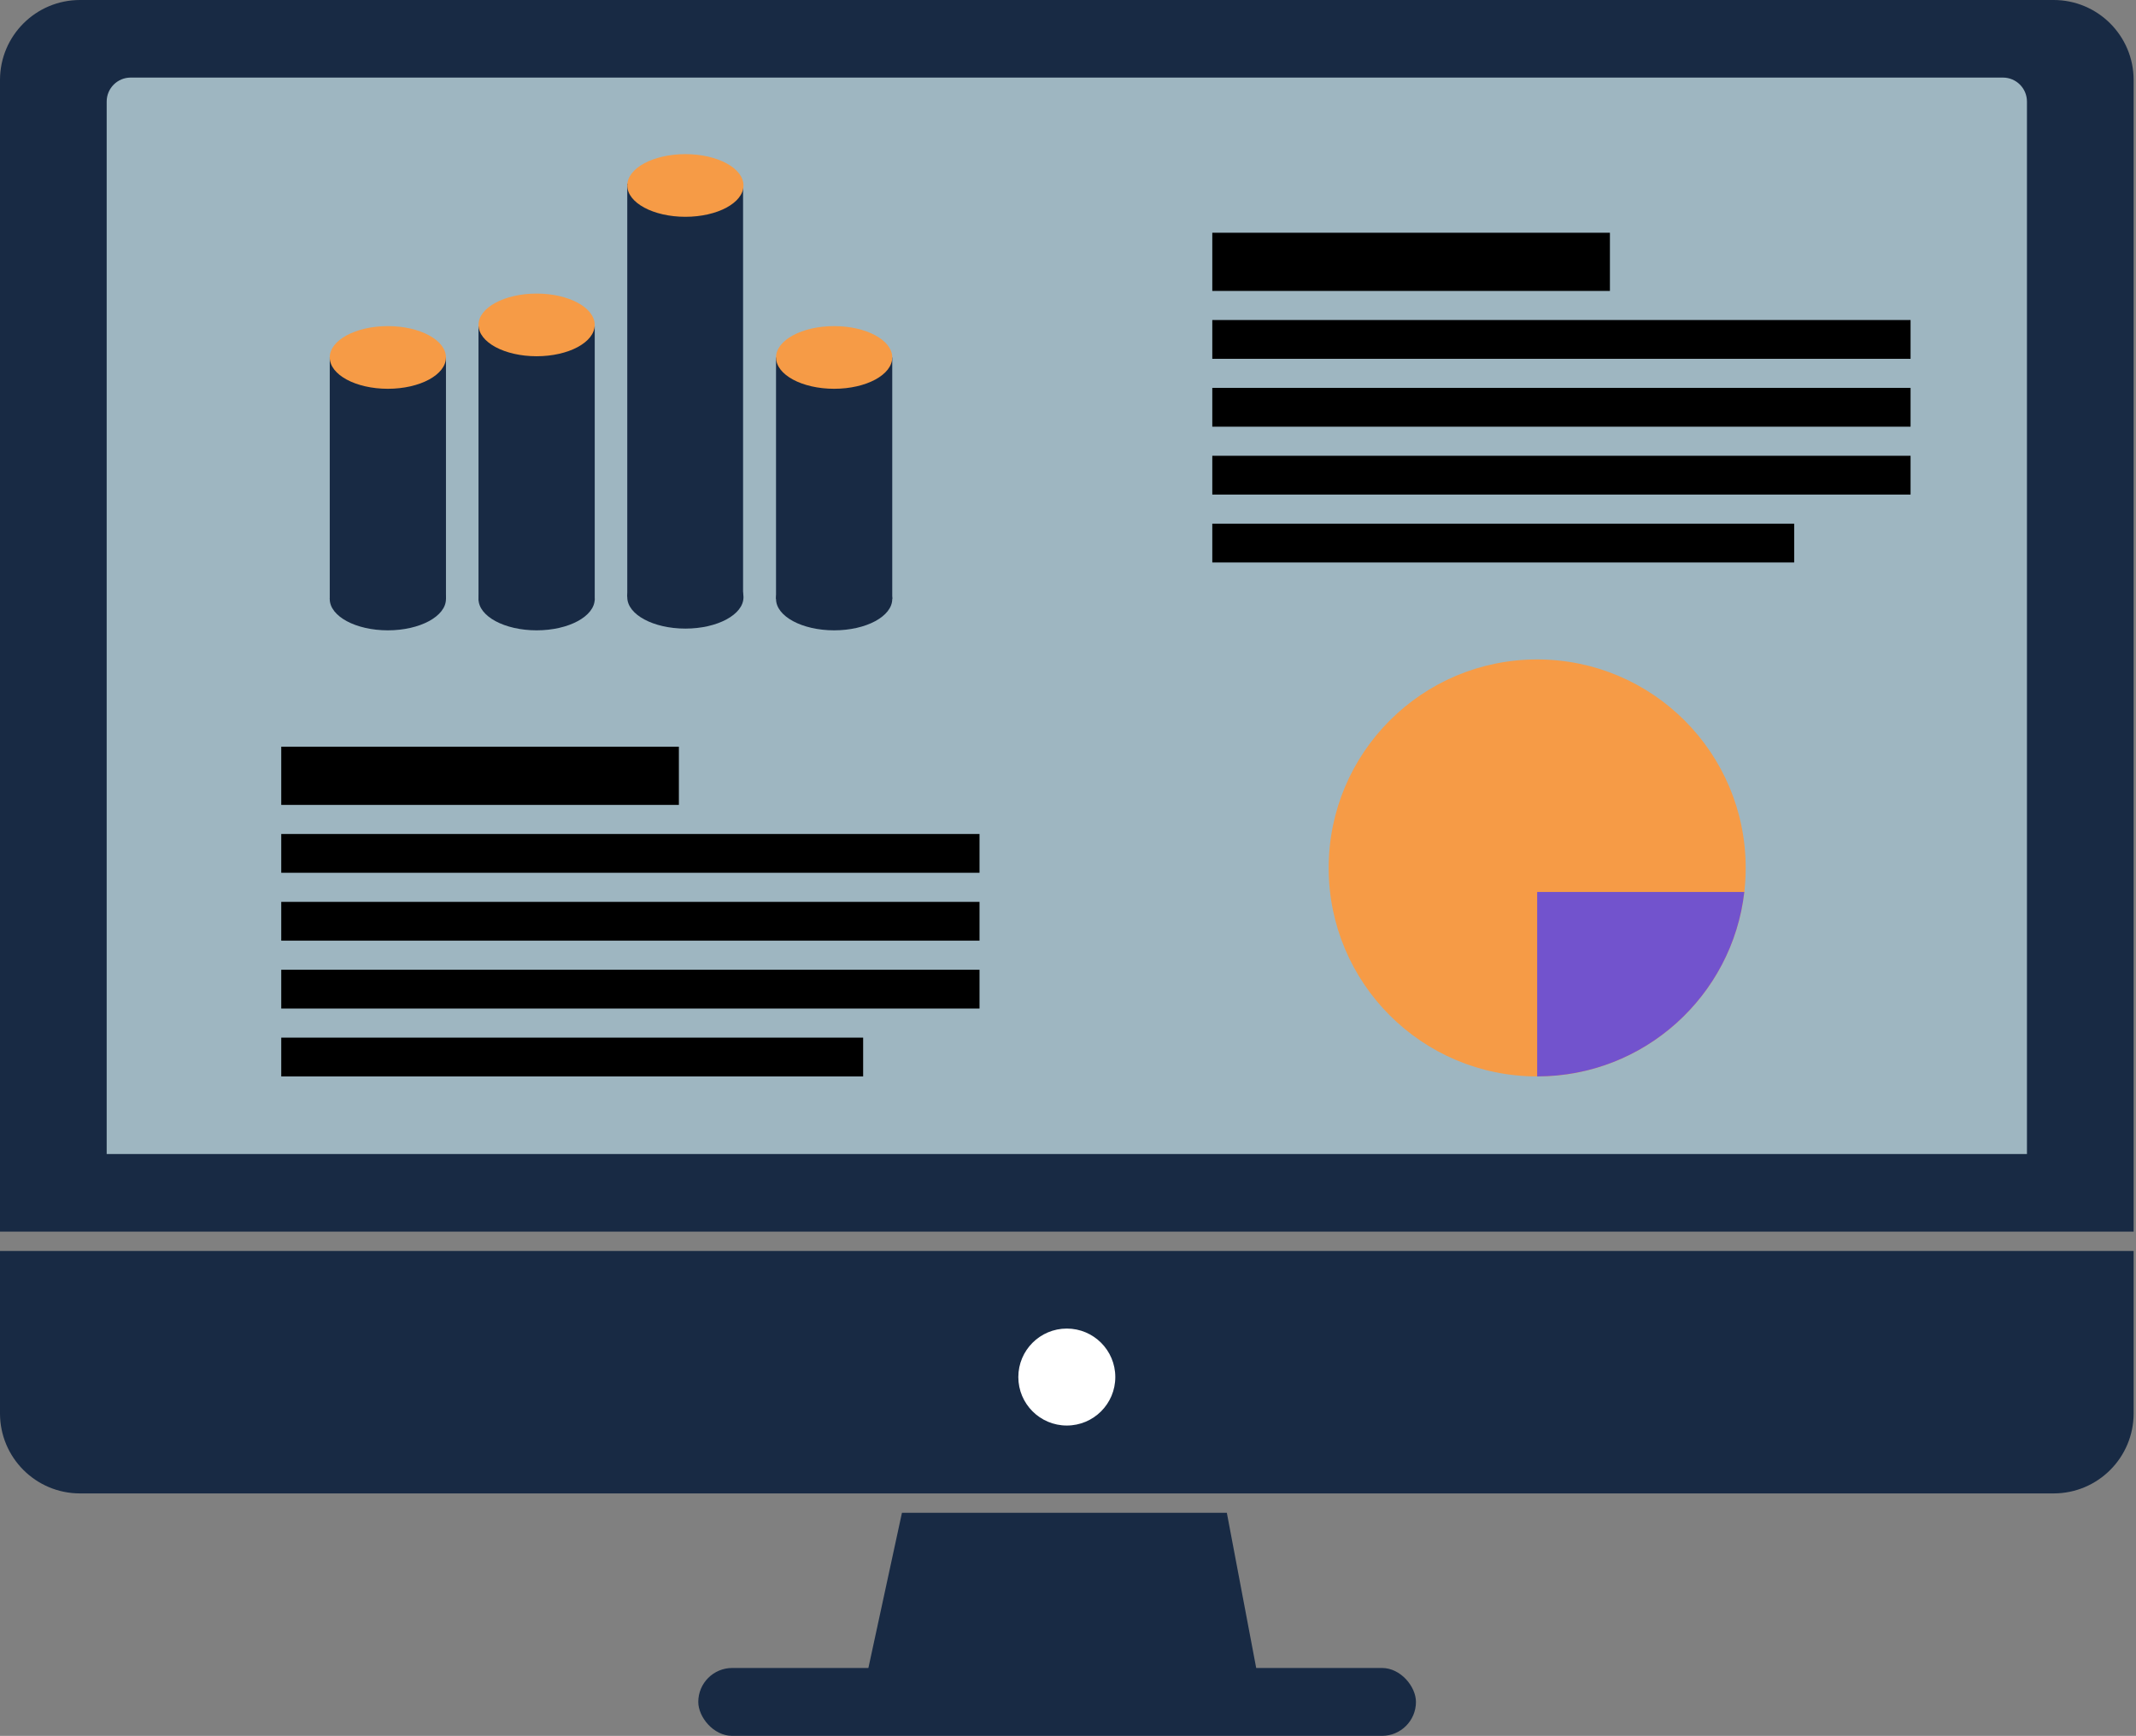
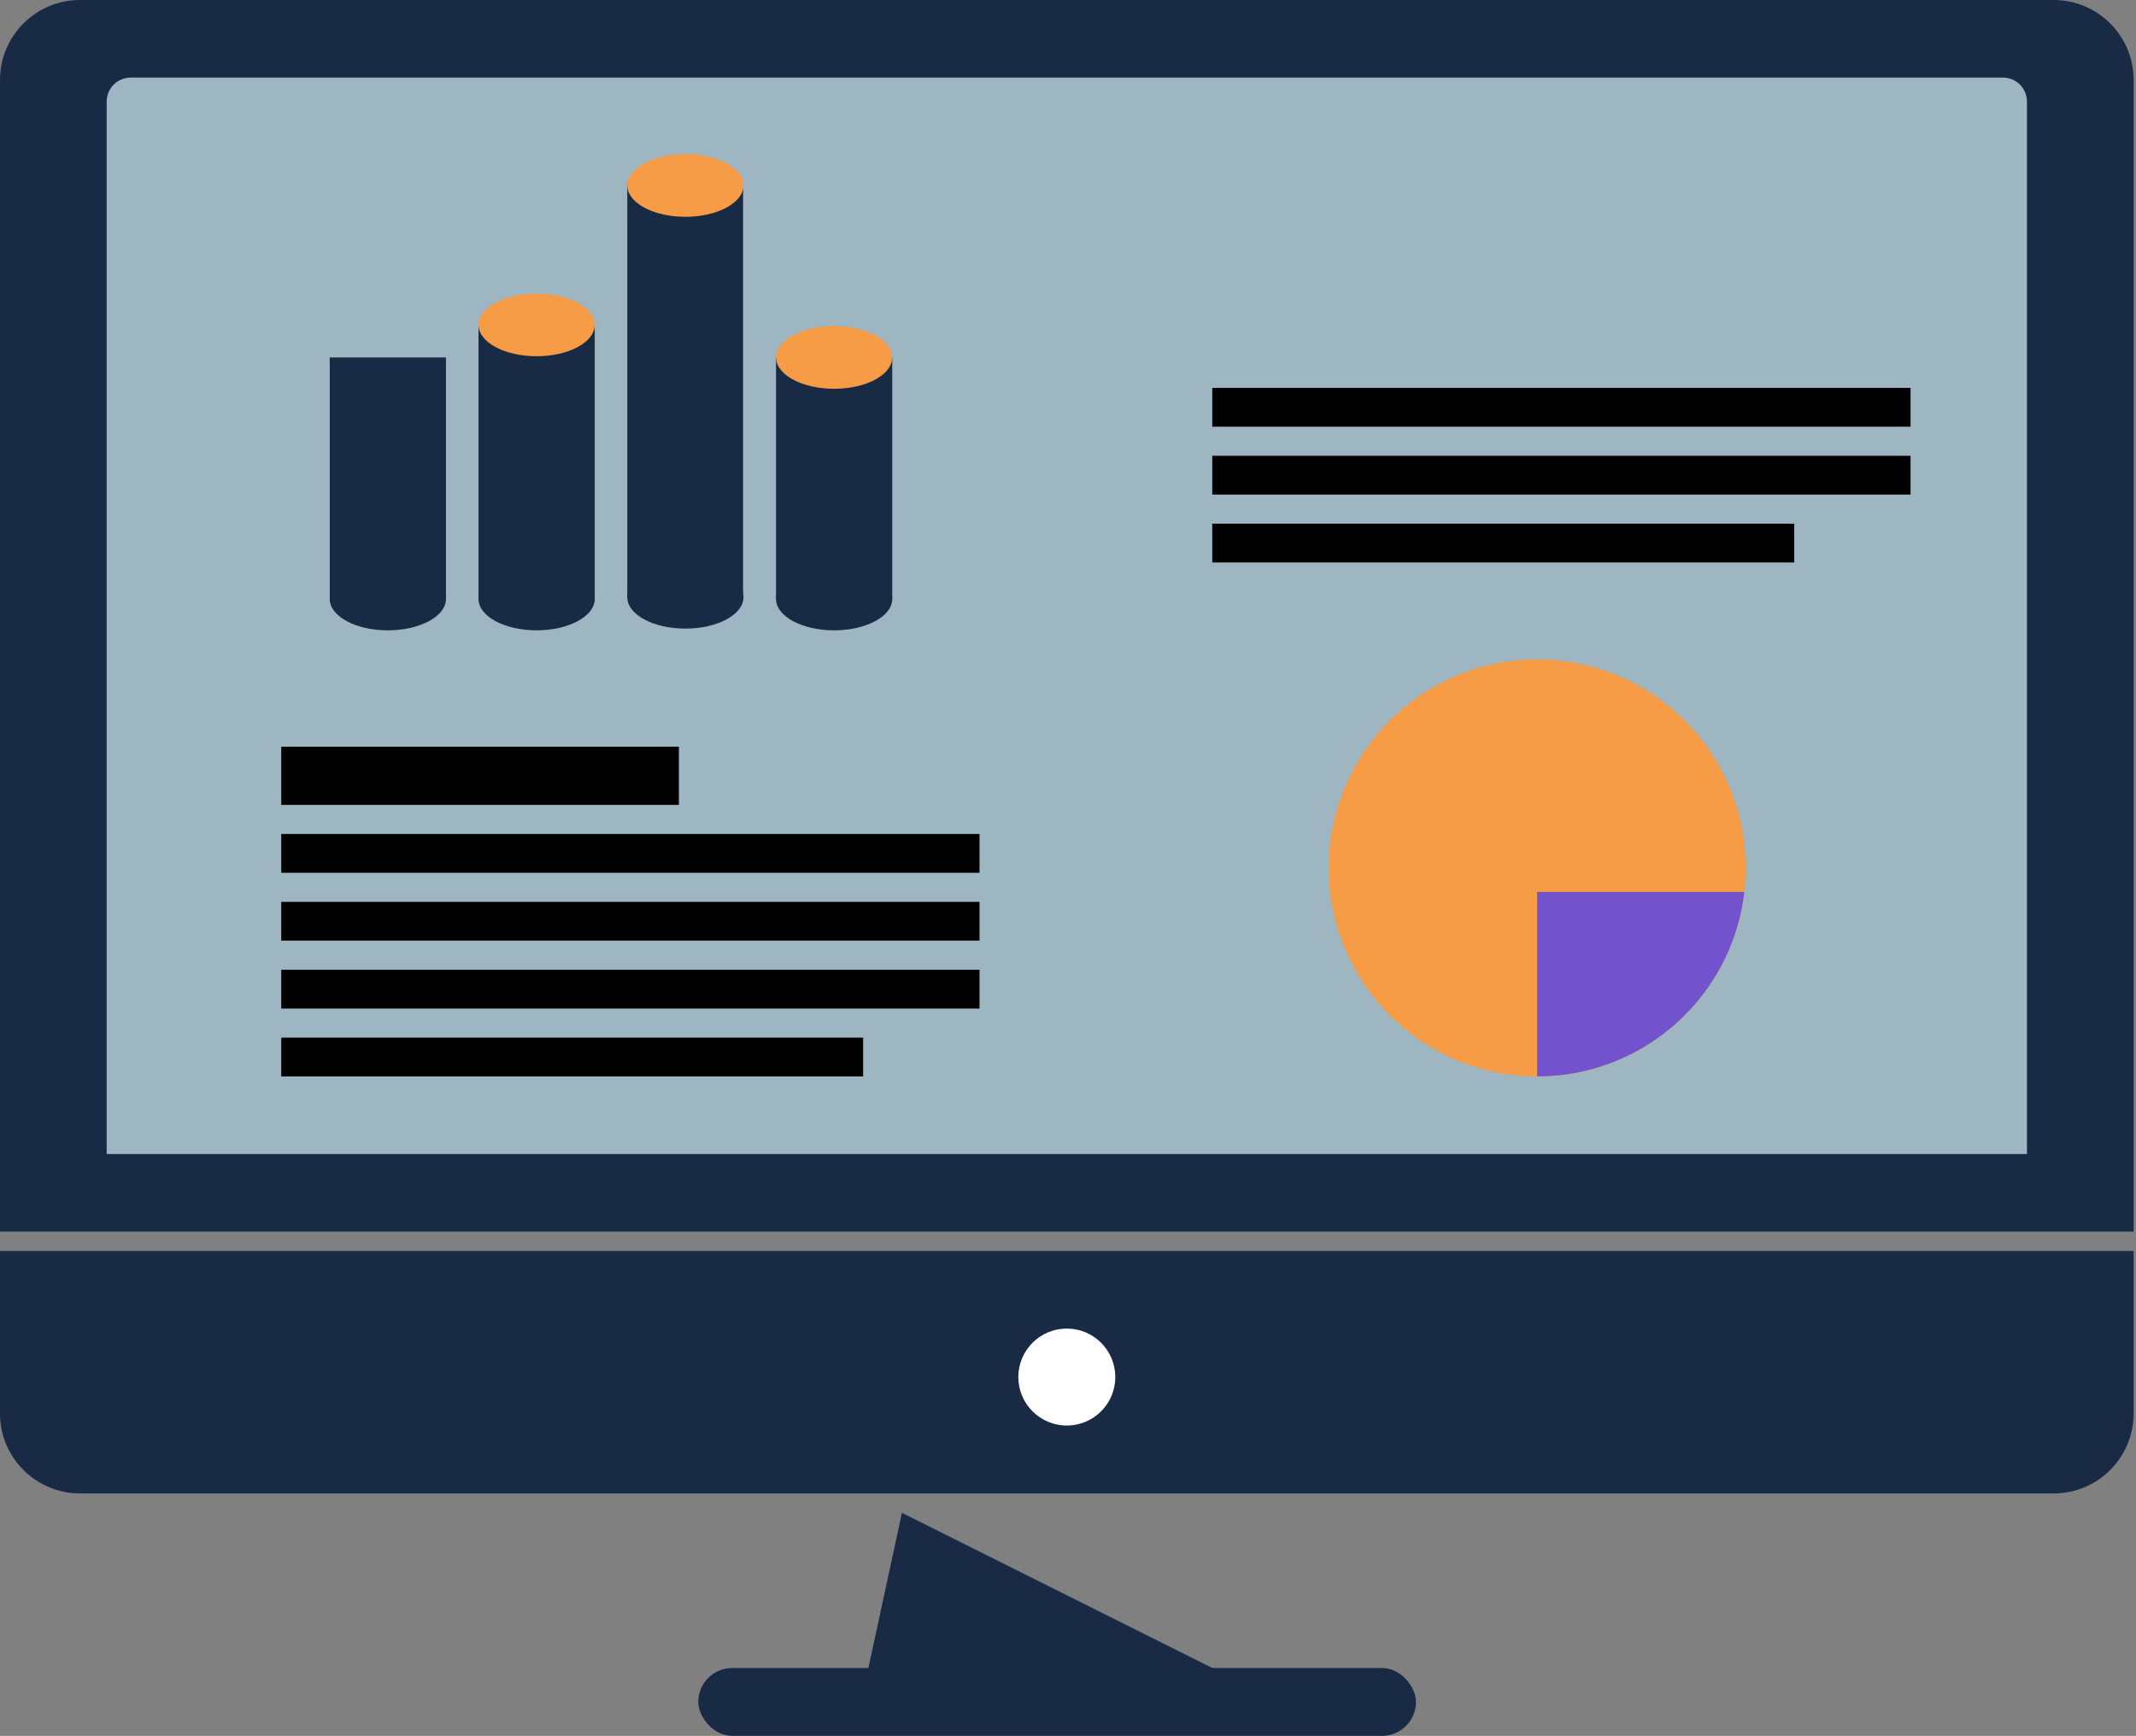
<svg xmlns="http://www.w3.org/2000/svg" width="267" height="217" viewBox="0 0 267 217" fill="none">
  <rect x="0" y="0" width="267" height="217" fill="#808080" stroke="none" />
  <path d="M0 10C0 4.477 4.477 0 10 0H256.704C262.227 0 266.704 4.477 266.704 10V153.961H0V10Z" fill="#182A44" />
  <path d="M266.704 176.692C266.704 182.215 262.227 186.692 256.704 186.692L10 186.692C4.477 186.692 -6.06438e-05 182.215 -6.01609e-05 176.692L-5.83856e-05 156.385L266.704 156.385L266.704 176.692Z" fill="#182A44" />
  <path d="M13.335 12.698C13.335 11.041 14.678 9.698 16.335 9.698H250.369C252.026 9.698 253.369 11.041 253.369 12.698V144.262H13.335V12.698Z" fill="#9EB6C1" />
  <circle cx="133.352" cy="172.145" r="6.061" fill="white" />
  <rect x="87.285" y="208.514" width="89.71" height="8.486" rx="4.243" fill="#182A44" />
-   <path d="M107.894 211.545L112.743 189.117H153.355L157.598 211.545H107.894Z" fill="#182A44" />
+   <path d="M107.894 211.545L112.743 189.117L157.598 211.545H107.894Z" fill="#182A44" />
  <circle cx="192.148" cy="108.5" r="26.064" fill="#F69B46" />
  <path fill-rule="evenodd" clip-rule="evenodd" d="M218.039 111.507C216.547 124.484 205.524 134.562 192.147 134.562V111.507H218.039Z" fill="#7253CD" />
  <ellipse cx="67.077" cy="74.881" rx="7.263" ry="3.917" fill="#182A44" />
  <rect x="59.813" y="40.77" width="14.528" height="34.285" fill="#182A44" />
  <ellipse cx="67.077" cy="40.617" rx="7.263" ry="3.917" fill="#F69B46" />
  <ellipse cx="104.268" cy="74.881" rx="7.263" ry="3.917" fill="#182A44" />
  <rect x="97.004" y="44.685" width="14.527" height="30.195" fill="#182A44" />
  <ellipse cx="104.268" cy="44.685" rx="7.263" ry="3.917" fill="#F69B46" />
  <ellipse cx="48.481" cy="74.881" rx="7.263" ry="3.917" fill="#182A44" />
  <rect x="41.218" y="44.685" width="14.527" height="30.195" fill="#182A44" />
-   <ellipse cx="48.481" cy="44.685" rx="7.263" ry="3.917" fill="#F69B46" />
  <ellipse cx="85.672" cy="74.664" rx="7.263" ry="3.917" fill="#182A44" />
  <rect x="78.409" y="22.957" width="14.474" height="51.653" fill="#182A44" />
  <ellipse cx="85.672" cy="23.185" rx="7.263" ry="3.917" fill="#F69B46" />
-   <rect x="151.536" y="40.006" width="87.285" height="4.849" fill="black" />
  <rect x="151.536" y="48.491" width="87.285" height="4.849" fill="black" />
  <rect x="151.536" y="56.977" width="87.285" height="4.849" fill="black" />
  <rect x="151.536" y="65.464" width="72.737" height="4.849" fill="black" />
-   <rect x="151.536" y="29.095" width="49.704" height="7.274" fill="black" />
  <rect x="35.156" y="104.257" width="87.285" height="4.849" fill="black" />
  <rect x="35.156" y="112.743" width="87.285" height="4.849" fill="black" />
  <rect x="35.156" y="121.229" width="87.285" height="4.849" fill="black" />
  <rect x="35.156" y="129.715" width="72.737" height="4.849" fill="black" />
  <rect x="35.156" y="93.347" width="49.704" height="7.274" fill="black" />
</svg>